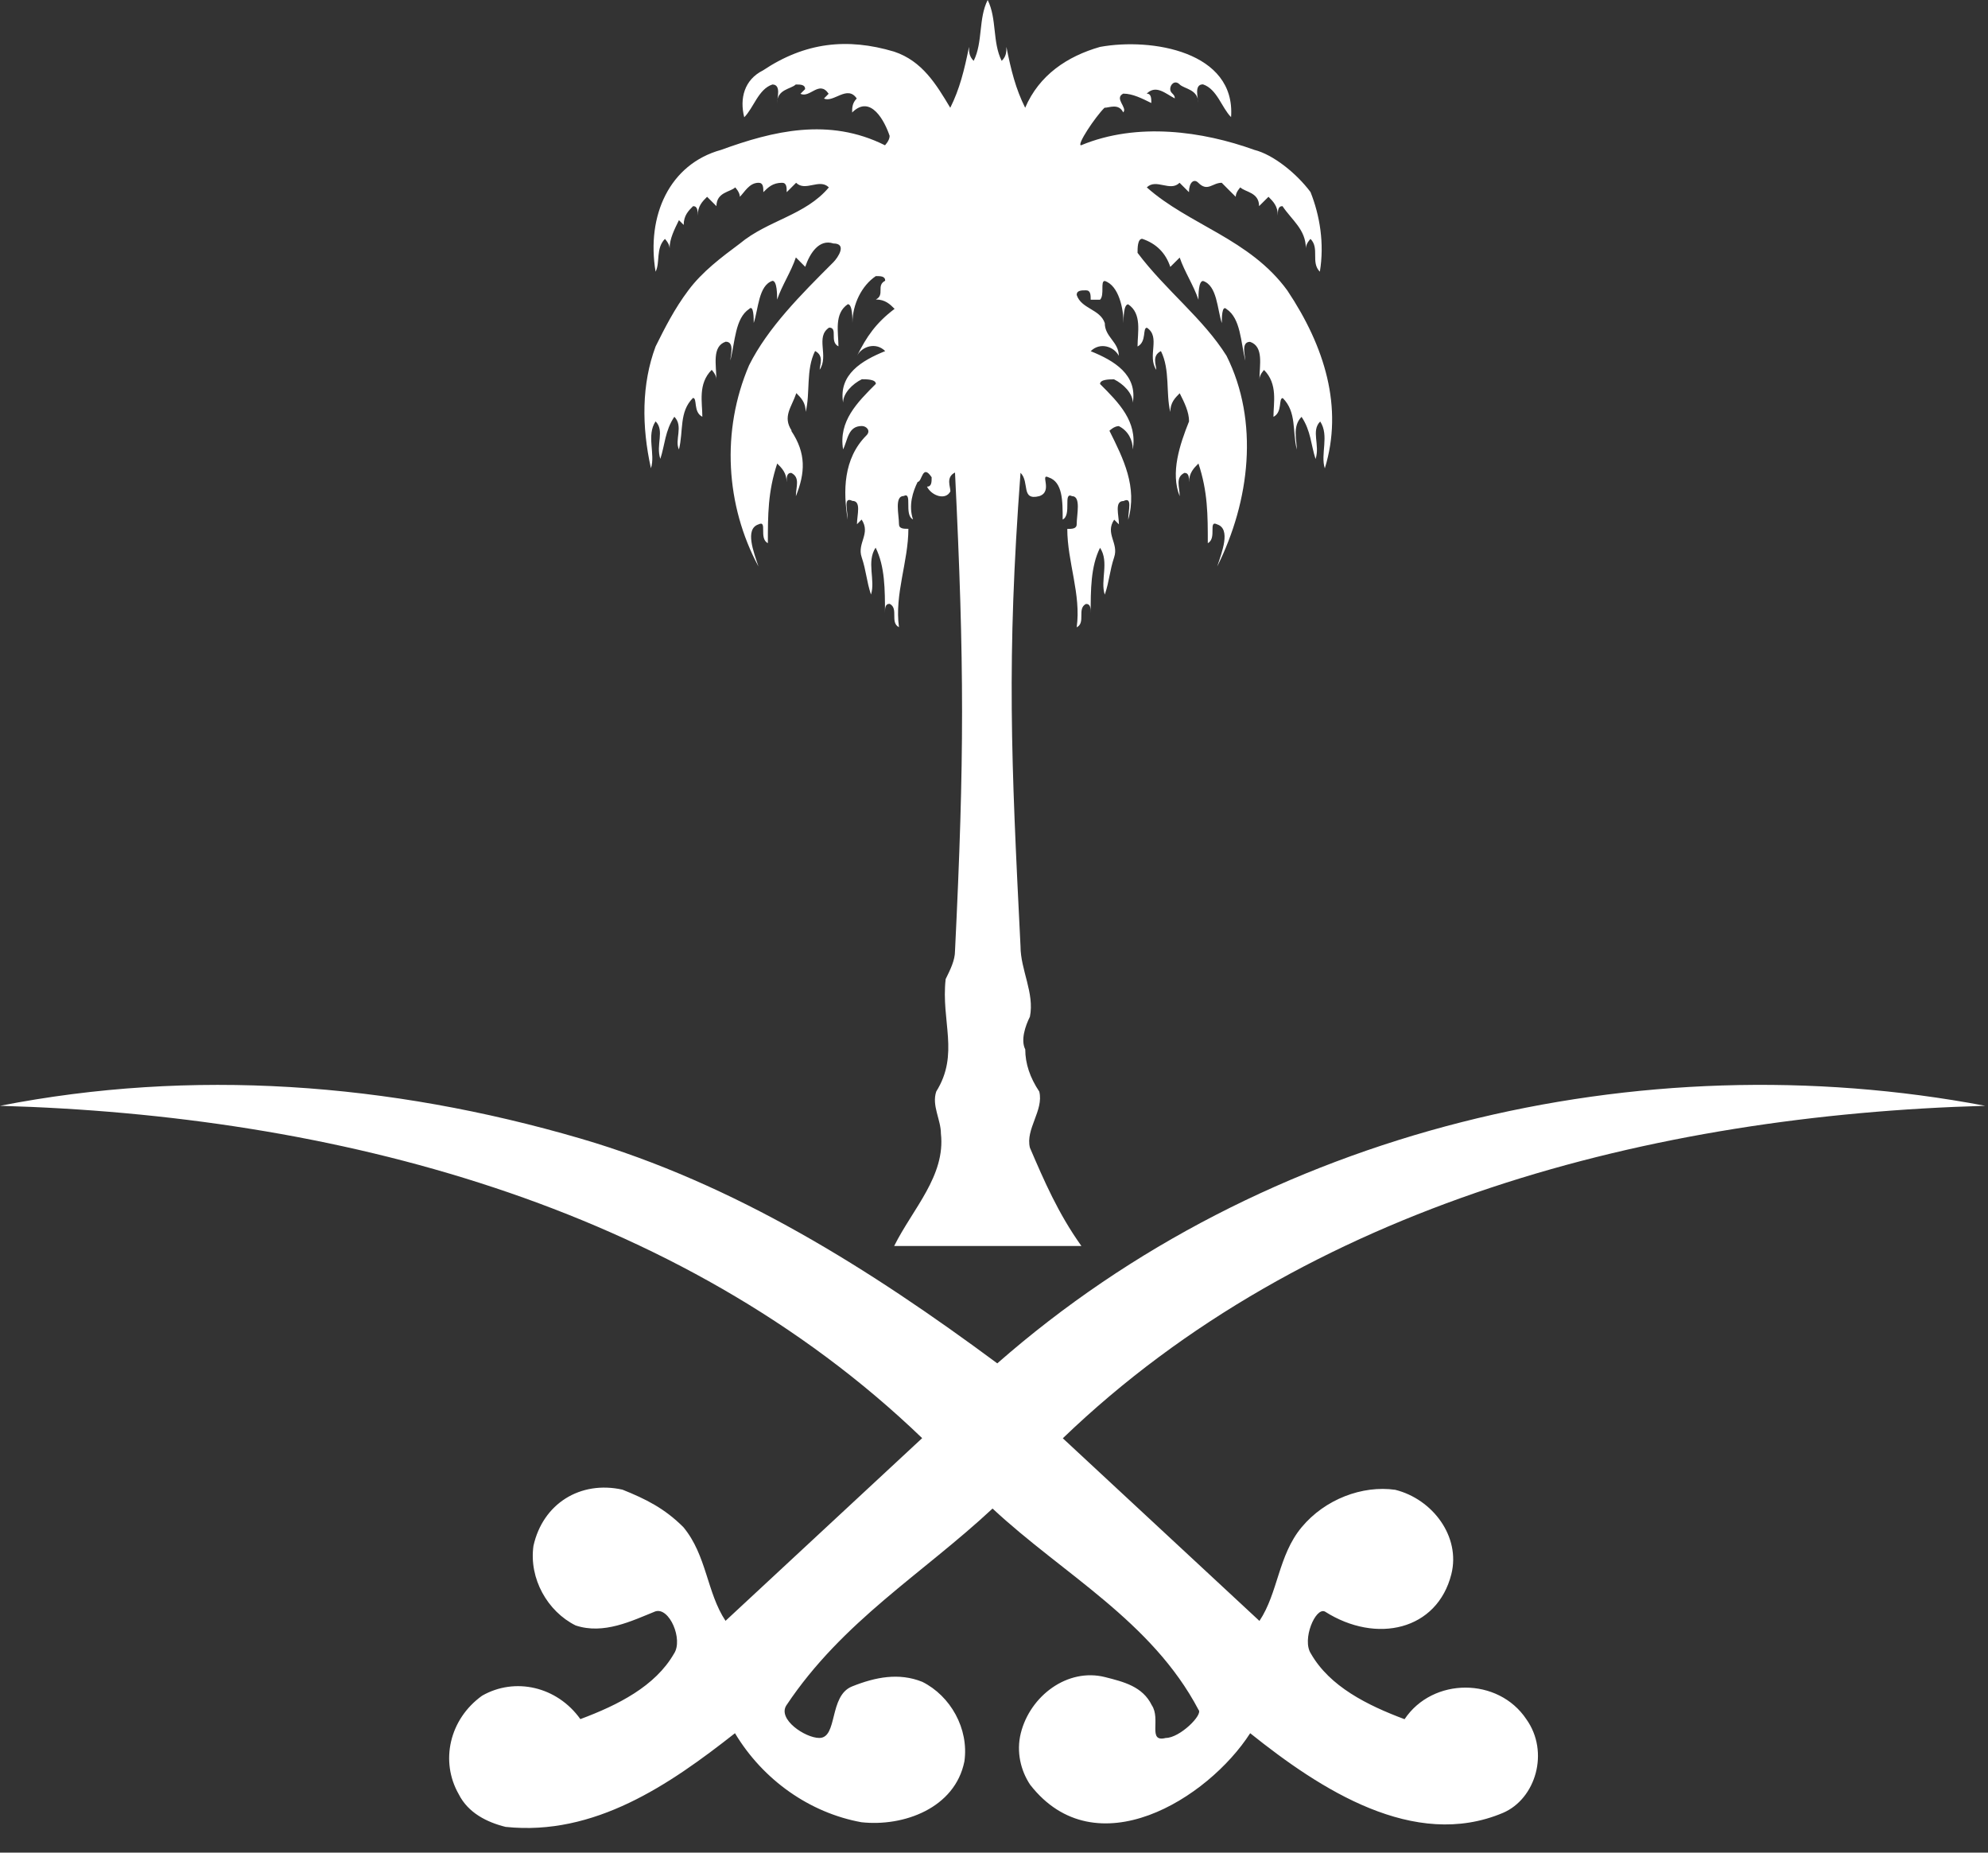
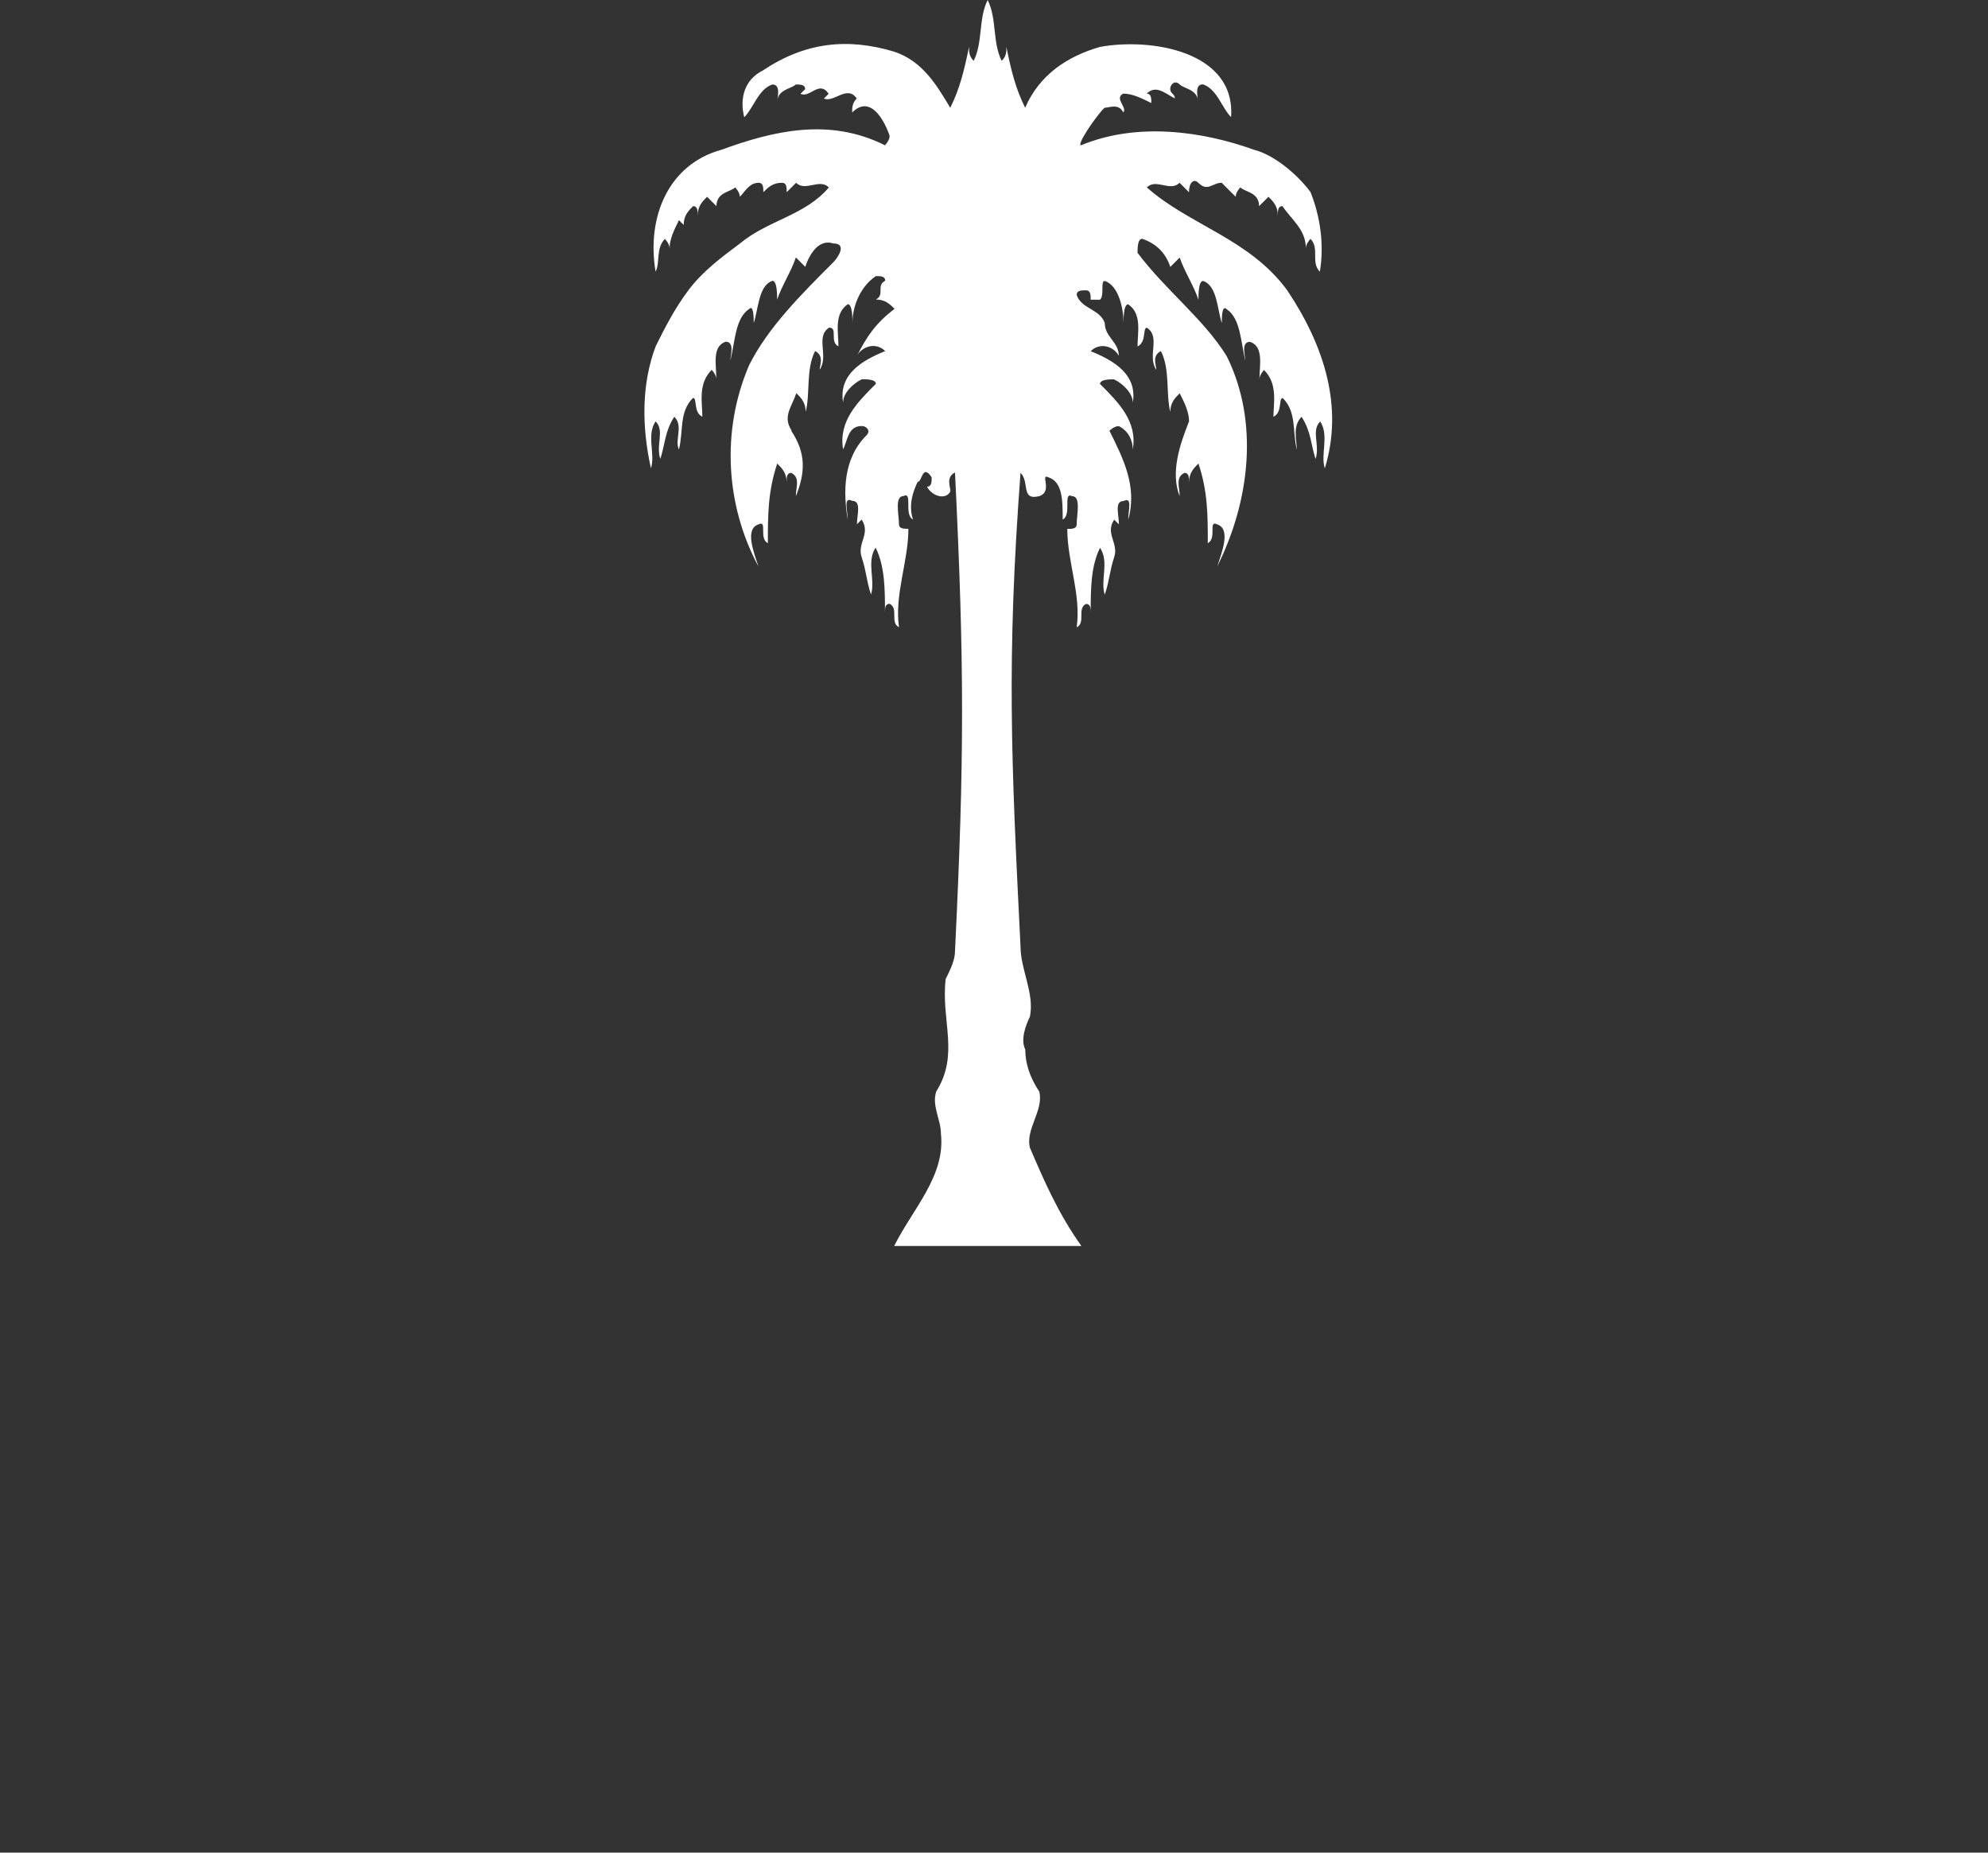
<svg xmlns="http://www.w3.org/2000/svg" width="44" height="41" viewBox="0 0 44 41" fill="none">
  <rect x="0" y="0" width="44" height="41" fill="#333333" stroke="none" />
  <path d="M17.512 9.533C17.847 10.035 17.822 10.465 17.615 10.982C17.615 10.775 17.717 10.568 17.512 10.465C17.41 10.465 17.41 10.568 17.41 10.672C17.41 10.465 17.307 10.363 17.202 10.258C16.995 10.88 16.995 11.398 16.995 12.02C16.787 11.918 16.995 11.502 16.787 11.605C16.477 11.707 16.685 12.227 16.787 12.537C16.062 11.19 15.957 9.533 16.58 8.082C16.995 7.253 17.72 6.527 18.445 5.803C18.547 5.7 18.755 5.388 18.445 5.388C18.135 5.285 17.927 5.595 17.822 5.905C17.754 5.837 17.685 5.768 17.615 5.697C17.512 6.008 17.305 6.32 17.2 6.63C17.2 6.527 17.2 6.215 17.097 6.215C16.787 6.317 16.787 6.838 16.682 7.147C16.682 7.045 16.682 6.732 16.58 6.838C16.27 7.045 16.27 7.562 16.165 7.978C16.165 7.875 16.267 7.562 16.062 7.562C15.752 7.665 15.855 8.08 15.855 8.393C15.855 8.29 15.752 8.185 15.752 8.185C15.442 8.495 15.545 8.91 15.545 9.223C15.337 9.12 15.44 8.807 15.337 8.807C15.027 9.117 15.13 9.533 15.027 9.947C14.925 9.74 15.132 9.43 14.925 9.223C14.717 9.533 14.717 9.845 14.615 10.155C14.51 9.845 14.717 9.533 14.51 9.325C14.302 9.635 14.51 10.05 14.407 10.363C14.2 9.43 14.2 8.498 14.51 7.668C14.717 7.253 14.925 6.838 15.235 6.425C15.545 6.01 15.96 5.7 16.375 5.39C16.997 4.872 17.825 4.768 18.345 4.147C18.137 3.94 17.827 4.25 17.62 4.045L17.412 4.253C17.412 4.15 17.412 4.045 17.31 4.045C17.102 4.045 17 4.147 16.895 4.253C16.895 4.15 16.895 4.045 16.79 4.045C16.582 4.045 16.48 4.253 16.375 4.355C16.375 4.253 16.272 4.147 16.272 4.147C16.17 4.25 15.857 4.25 15.857 4.562C15.789 4.492 15.72 4.423 15.65 4.355C15.547 4.457 15.442 4.562 15.442 4.77C15.442 4.668 15.442 4.562 15.34 4.562C15.237 4.665 15.132 4.77 15.132 4.978L15.027 4.872C14.925 5.08 14.82 5.287 14.82 5.495C14.82 5.393 14.717 5.287 14.717 5.287C14.51 5.495 14.615 5.805 14.51 6.013C14.302 4.77 14.82 3.63 15.96 3.317C17.1 2.902 18.342 2.592 19.587 3.215C19.587 3.215 19.69 3.112 19.69 3.007C19.587 2.697 19.275 2.075 18.86 2.49C18.86 2.388 18.86 2.283 18.962 2.18C18.755 1.87 18.445 2.283 18.237 2.18L18.34 2.075C18.132 1.765 17.925 2.18 17.717 2.075L17.82 1.972C17.82 1.87 17.717 1.87 17.612 1.87C17.51 1.972 17.197 1.972 17.197 2.285C17.197 2.183 17.3 1.87 17.095 1.87C16.785 1.972 16.68 2.388 16.472 2.595C16.367 2.18 16.472 1.765 16.887 1.558C17.82 0.935 18.752 0.833 19.79 1.143C20.412 1.35 20.722 1.867 21.032 2.385C21.24 1.97 21.342 1.555 21.447 1.038C21.447 1.14 21.447 1.245 21.55 1.347C21.757 0.932 21.652 0.415 21.86 0C22.067 0.415 21.962 0.932 22.17 1.347C22.275 1.245 22.275 1.14 22.275 1.038C22.377 1.555 22.482 1.97 22.69 2.385C23 1.66 23.622 1.245 24.347 1.038C25.487 0.83 27.352 1.14 27.247 2.592C27.04 2.385 26.937 1.97 26.625 1.867C26.417 1.867 26.522 2.178 26.522 2.283C26.522 1.972 26.212 1.972 26.107 1.867C26.005 1.765 25.9 1.867 25.9 1.97C25.9 2.072 26.002 2.072 26.002 2.178C25.795 2.072 25.587 1.867 25.38 2.072C25.482 2.072 25.482 2.178 25.482 2.28C25.275 2.178 25.067 2.072 24.86 2.072C24.652 2.178 24.962 2.382 24.86 2.487C24.757 2.28 24.55 2.385 24.445 2.385C24.237 2.592 23.822 3.215 23.927 3.215C25.172 2.697 26.622 2.905 27.762 3.317C28.177 3.42 28.695 3.835 29.005 4.25C29.212 4.768 29.315 5.39 29.212 6.013C29.005 5.805 29.212 5.495 29.005 5.287C29.005 5.287 28.902 5.39 28.902 5.495C28.902 5.08 28.592 4.872 28.385 4.562C28.282 4.562 28.282 4.665 28.282 4.77C28.282 4.562 28.18 4.46 28.075 4.355C28.007 4.423 27.937 4.492 27.867 4.562C27.867 4.253 27.557 4.253 27.452 4.147C27.452 4.147 27.35 4.25 27.35 4.355C27.245 4.253 27.142 4.147 27.04 4.045C26.832 4.045 26.73 4.253 26.522 4.045C26.42 3.942 26.315 4.045 26.315 4.253C26.247 4.184 26.177 4.115 26.107 4.045C25.9 4.253 25.59 3.942 25.382 4.147C26.315 4.978 27.662 5.287 28.492 6.428C29.322 7.67 29.735 9.018 29.322 10.365C29.22 10.055 29.425 9.64 29.22 9.328C29.012 9.535 29.22 9.845 29.117 10.158C29.015 9.848 29.015 9.535 28.807 9.225C28.6 9.432 28.702 9.742 28.702 9.95C28.6 9.535 28.702 9.123 28.392 8.81C28.29 8.81 28.392 9.12 28.185 9.225C28.185 8.915 28.287 8.5 27.977 8.188C27.977 8.188 27.875 8.29 27.875 8.395C27.875 8.085 27.977 7.67 27.667 7.565C27.46 7.565 27.562 7.875 27.562 7.98C27.46 7.565 27.46 7.048 27.147 6.84C27.042 6.737 27.042 7.048 27.042 7.15C26.94 6.84 26.94 6.32 26.627 6.218C26.525 6.218 26.525 6.527 26.525 6.633C26.422 6.322 26.215 6.01 26.11 5.7C26.042 5.768 25.972 5.838 25.902 5.907C25.8 5.598 25.592 5.39 25.28 5.285C25.177 5.285 25.177 5.492 25.177 5.595C25.8 6.425 26.627 7.045 27.147 7.875C27.872 9.325 27.665 11.088 26.94 12.537C27.042 12.227 27.25 11.707 26.94 11.605C26.732 11.5 26.94 11.915 26.732 12.02C26.732 11.398 26.732 10.88 26.525 10.258C26.422 10.36 26.317 10.465 26.317 10.672C26.317 10.57 26.317 10.465 26.215 10.465C26.007 10.568 26.11 10.775 26.11 10.982C25.902 10.465 26.11 9.842 26.317 9.325C26.317 9.117 26.215 8.91 26.11 8.703C26.007 8.807 25.902 8.91 25.902 9.117C25.8 8.703 25.902 8.185 25.695 7.77C25.487 7.872 25.592 8.08 25.592 8.185C25.385 7.875 25.695 7.46 25.385 7.253C25.282 7.253 25.385 7.562 25.177 7.668C25.177 7.357 25.28 6.942 24.97 6.735C24.867 6.735 24.867 7.045 24.867 7.15C24.867 6.84 24.765 6.32 24.452 6.218C24.347 6.218 24.452 6.527 24.347 6.633H24.14C24.14 6.53 24.14 6.425 24.037 6.425C23.935 6.425 23.83 6.425 23.83 6.527C23.932 6.838 24.347 6.838 24.452 7.15C24.452 7.46 24.762 7.565 24.762 7.875C24.657 7.668 24.347 7.565 24.14 7.772C24.657 7.98 25.177 8.29 25.072 8.912C25.072 8.705 24.865 8.498 24.657 8.395C24.555 8.395 24.347 8.395 24.347 8.498C24.762 8.912 25.177 9.328 25.072 9.947C25.072 9.74 24.97 9.533 24.762 9.43C24.657 9.43 24.555 9.533 24.555 9.533C24.865 10.155 25.177 10.775 24.97 11.502C24.97 11.295 25.072 10.985 24.867 11.088C24.66 11.088 24.765 11.398 24.765 11.605L24.66 11.5C24.452 11.81 24.765 12.018 24.66 12.33C24.557 12.64 24.557 12.848 24.452 13.16C24.347 12.85 24.555 12.435 24.347 12.123C24.14 12.537 24.14 13.055 24.14 13.572C24.14 13.47 24.14 13.365 24.037 13.365C23.83 13.467 24.037 13.78 23.83 13.883C23.932 13.158 23.622 12.432 23.622 11.705C23.725 11.705 23.83 11.705 23.83 11.602C23.83 11.395 23.932 10.98 23.727 10.98C23.52 10.877 23.727 11.395 23.52 11.498C23.52 11.082 23.52 10.668 23.21 10.565C23.002 10.463 23.315 10.875 23.002 10.98C22.587 11.085 22.795 10.67 22.587 10.463C22.277 14.607 22.38 16.8 22.587 20.945C22.587 21.462 22.9 21.98 22.795 22.5C22.692 22.707 22.587 23.017 22.692 23.225C22.692 23.535 22.795 23.848 23.002 24.157C23.105 24.573 22.692 24.988 22.795 25.4C23.107 26.125 23.417 26.85 23.935 27.575H19.79C20.205 26.745 20.93 26.02 20.825 25.087C20.825 24.777 20.617 24.465 20.722 24.155C21.24 23.325 20.825 22.6 20.93 21.668C21.032 21.46 21.137 21.253 21.137 21.045C21.345 16.795 21.345 14.707 21.137 10.457C20.93 10.56 21.035 10.768 21.035 10.873C20.932 11.08 20.62 10.975 20.517 10.77C20.62 10.77 20.62 10.668 20.62 10.562C20.412 10.252 20.412 10.665 20.31 10.665C20.207 10.873 20.102 11.182 20.207 11.495C20 11.393 20.207 10.873 20 10.977C19.792 10.977 19.897 11.393 19.897 11.6C19.897 11.703 20 11.703 20.105 11.703C20.105 12.428 19.795 13.152 19.897 13.88C19.69 13.777 19.897 13.465 19.69 13.363C19.587 13.363 19.587 13.465 19.587 13.57C19.587 13.053 19.587 12.533 19.38 12.12C19.172 12.43 19.38 12.845 19.277 13.158C19.175 12.848 19.175 12.64 19.07 12.328C18.967 12.018 19.277 11.81 19.07 11.498L18.967 11.602C18.967 11.395 19.07 11.085 18.865 11.085C18.657 10.98 18.762 11.293 18.762 11.5C18.66 10.877 18.66 10.152 19.177 9.635C19.28 9.533 19.177 9.428 19.075 9.428C18.765 9.428 18.765 9.738 18.66 9.945C18.557 9.322 18.97 8.91 19.385 8.495C19.385 8.393 19.177 8.393 19.075 8.393C18.867 8.495 18.66 8.703 18.66 8.91C18.557 8.287 19.075 7.978 19.592 7.77C19.385 7.562 19.075 7.668 18.97 7.872C19.177 7.457 19.385 7.147 19.8 6.835C19.697 6.732 19.592 6.628 19.385 6.628C19.592 6.525 19.385 6.317 19.592 6.213C19.592 6.11 19.49 6.11 19.385 6.11C19.075 6.317 18.867 6.732 18.867 7.147C18.867 7.045 18.867 6.732 18.765 6.732C18.455 6.94 18.557 7.355 18.557 7.665C18.35 7.562 18.557 7.25 18.35 7.25C18.04 7.457 18.35 7.872 18.142 8.182C18.142 8.08 18.245 7.872 18.04 7.768C17.832 8.182 17.937 8.7 17.832 9.115C17.832 8.908 17.73 8.805 17.625 8.7C17.522 9.01 17.315 9.217 17.522 9.53L17.512 9.533Z" fill="white" />
-   <path d="M12.85 25.197C16.28 26.2 19.275 28.1 22.073 30.172C27.977 24.99 36.27 23.022 43.938 24.472C36.58 24.68 28.913 26.647 23.523 31.83C24.973 33.177 26.425 34.525 27.875 35.872C28.29 35.25 28.29 34.422 28.808 33.8C29.325 33.177 30.155 32.867 30.88 32.97C31.71 33.177 32.33 34.007 32.123 34.835C31.812 36.077 30.465 36.39 29.325 35.665C29.117 35.56 28.808 36.287 29.015 36.597C29.43 37.322 30.258 37.737 31.087 38.047C31.71 37.115 33.16 37.115 33.782 38.047C34.3 38.772 33.99 39.81 33.265 40.12C31.297 40.95 29.225 39.602 27.67 38.357C26.738 39.807 24.25 41.362 22.8 39.497C22.593 39.187 22.49 38.772 22.593 38.357C22.8 37.527 23.63 36.907 24.457 37.115C24.872 37.22 25.288 37.322 25.492 37.737C25.7 38.047 25.39 38.567 25.802 38.462C26.113 38.462 26.633 37.945 26.527 37.84C25.49 35.87 23.523 34.835 21.968 33.385C20.413 34.835 18.652 35.872 17.407 37.737C17.2 38.047 17.823 38.462 18.133 38.462C18.547 38.462 18.34 37.53 18.858 37.322C19.375 37.115 19.895 37.012 20.413 37.22C21.035 37.53 21.448 38.255 21.345 38.98C21.137 40.017 19.997 40.43 19.065 40.327C17.925 40.12 16.89 39.395 16.267 38.357C14.818 39.497 13.158 40.637 11.19 40.43C10.775 40.327 10.36 40.12 10.152 39.705C9.738 38.98 9.945 38.047 10.67 37.527C11.395 37.112 12.328 37.32 12.845 38.045C13.675 37.735 14.502 37.32 14.918 36.595C15.125 36.285 14.815 35.557 14.502 35.662C13.985 35.87 13.363 36.18 12.74 35.972C12.117 35.662 11.705 34.935 11.807 34.21C12.015 33.277 12.842 32.76 13.777 32.967C14.295 33.175 14.71 33.382 15.125 33.797C15.643 34.42 15.643 35.247 16.058 35.87C17.508 34.522 18.96 33.175 20.41 31.827C15.025 26.647 7.357 24.68 0 24.472C4.247 23.642 8.6 23.955 12.85 25.197Z" fill="white" />
</svg>